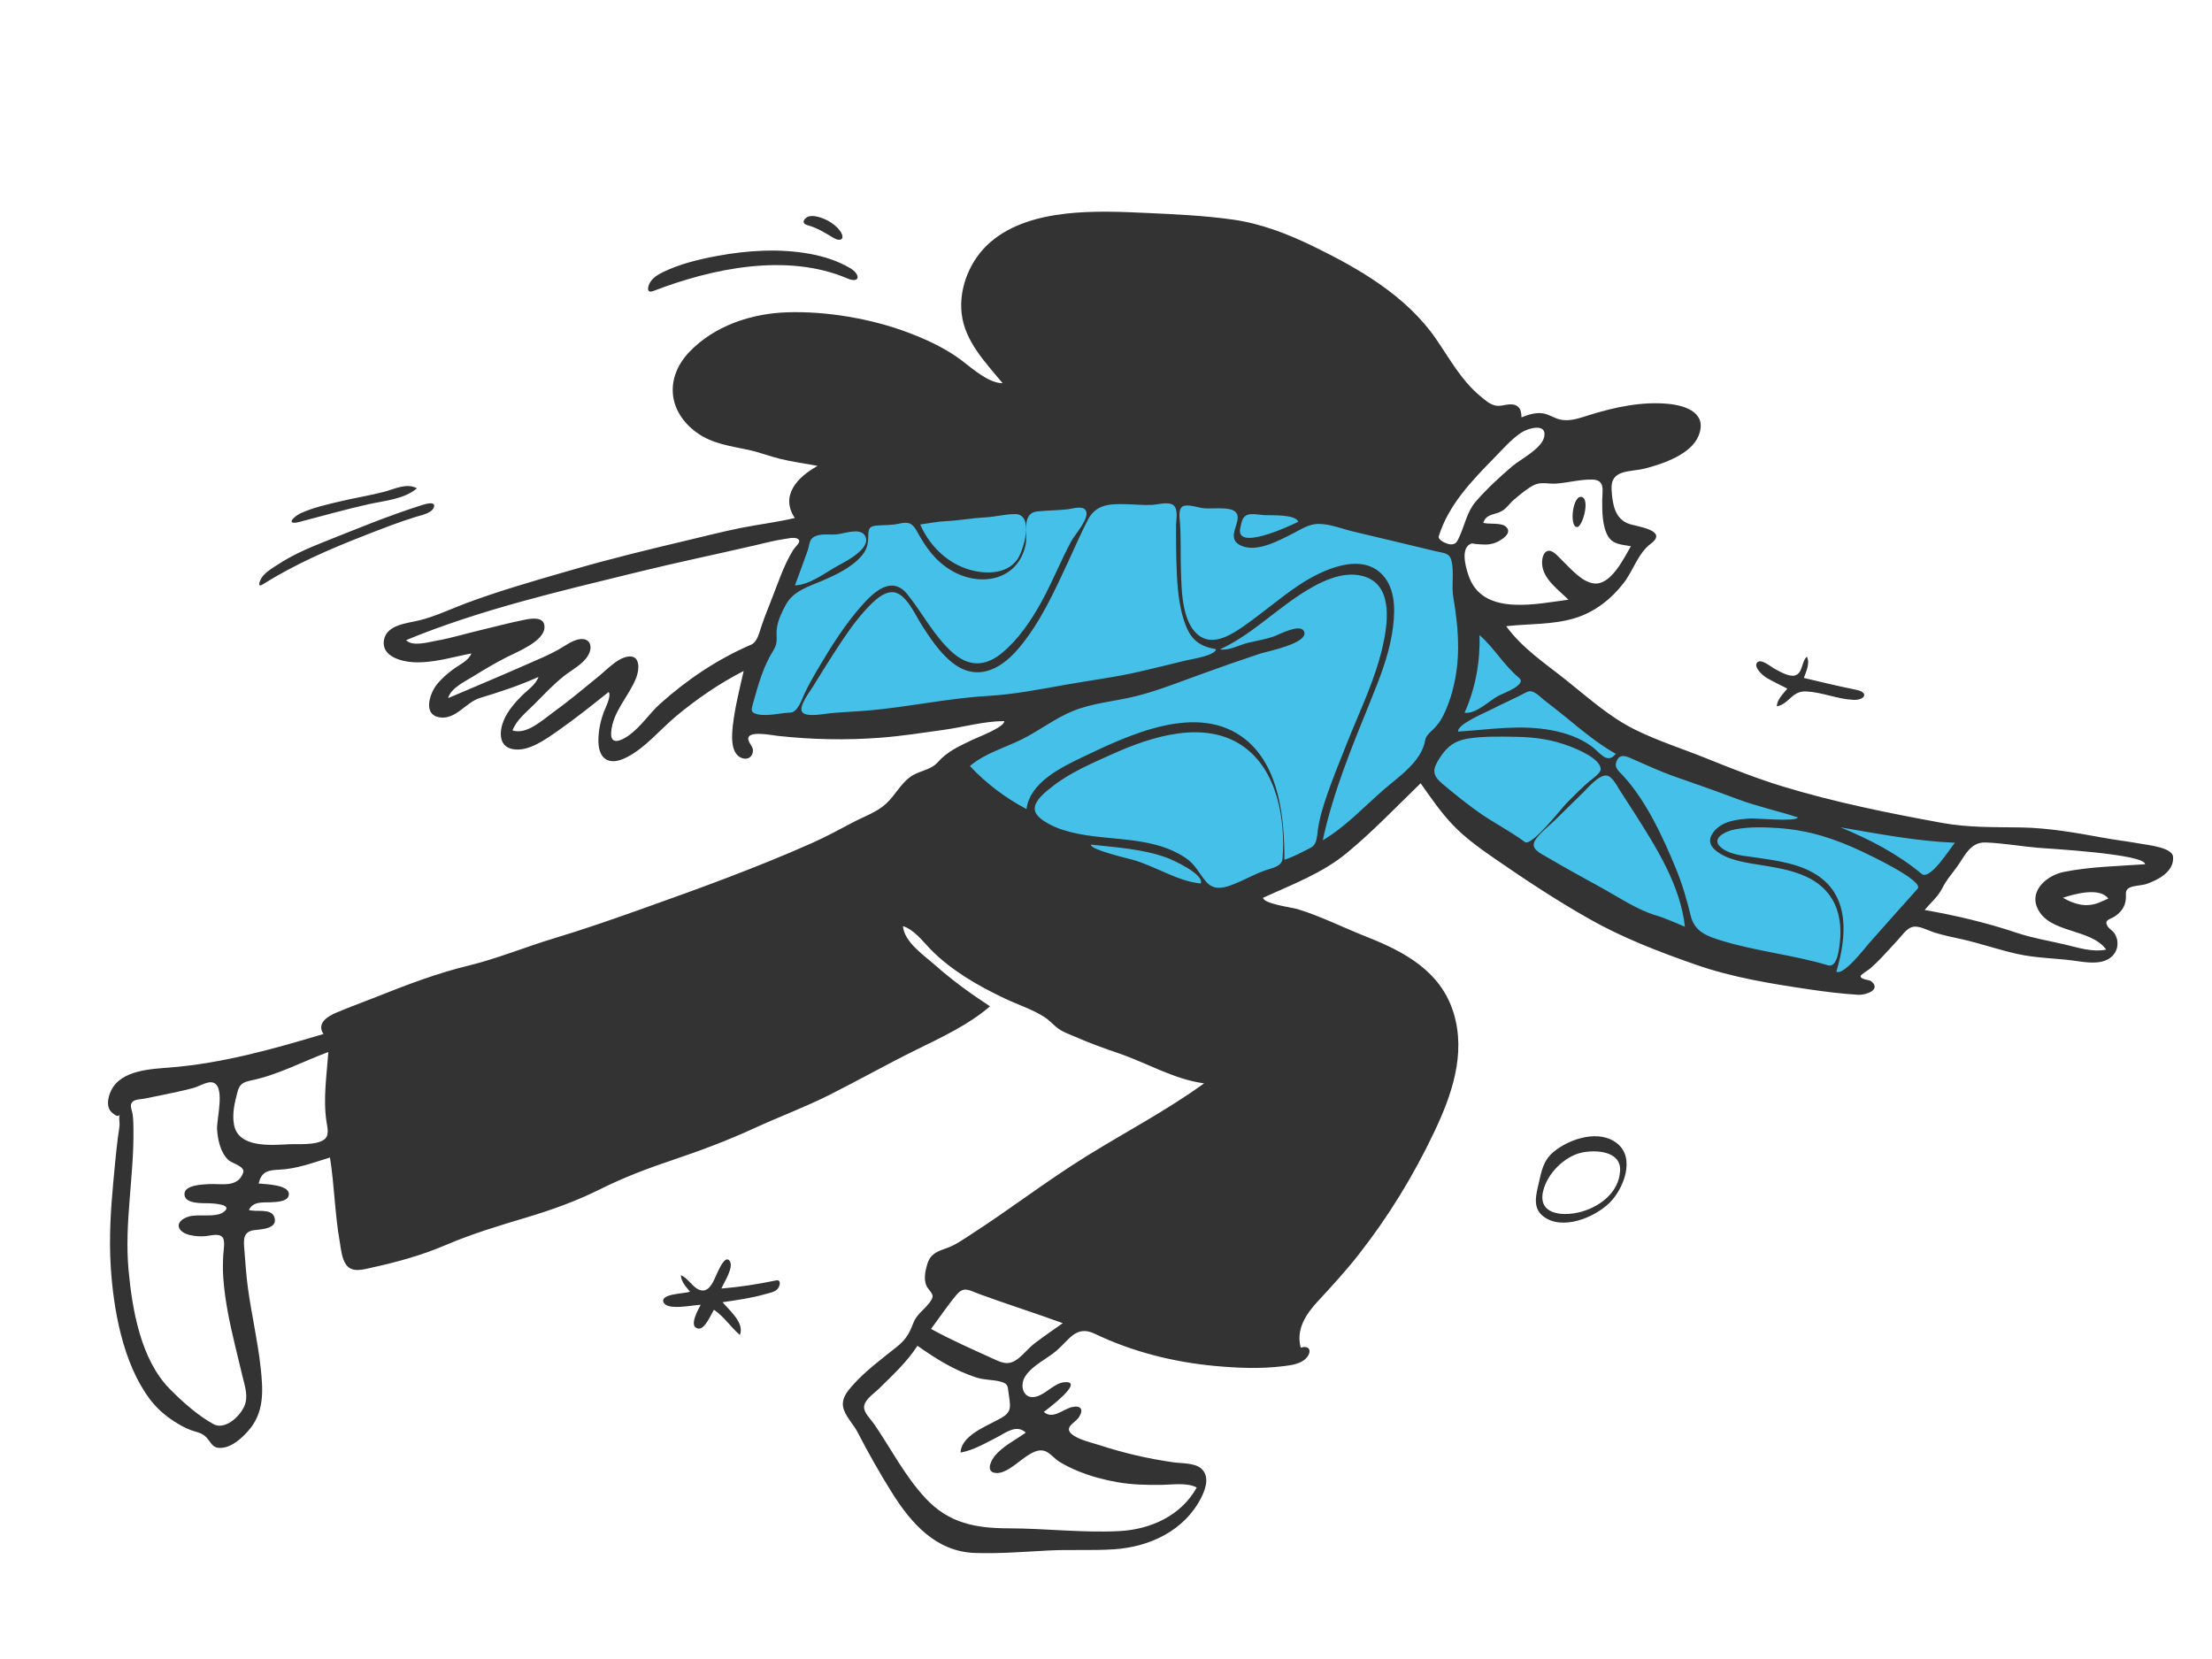
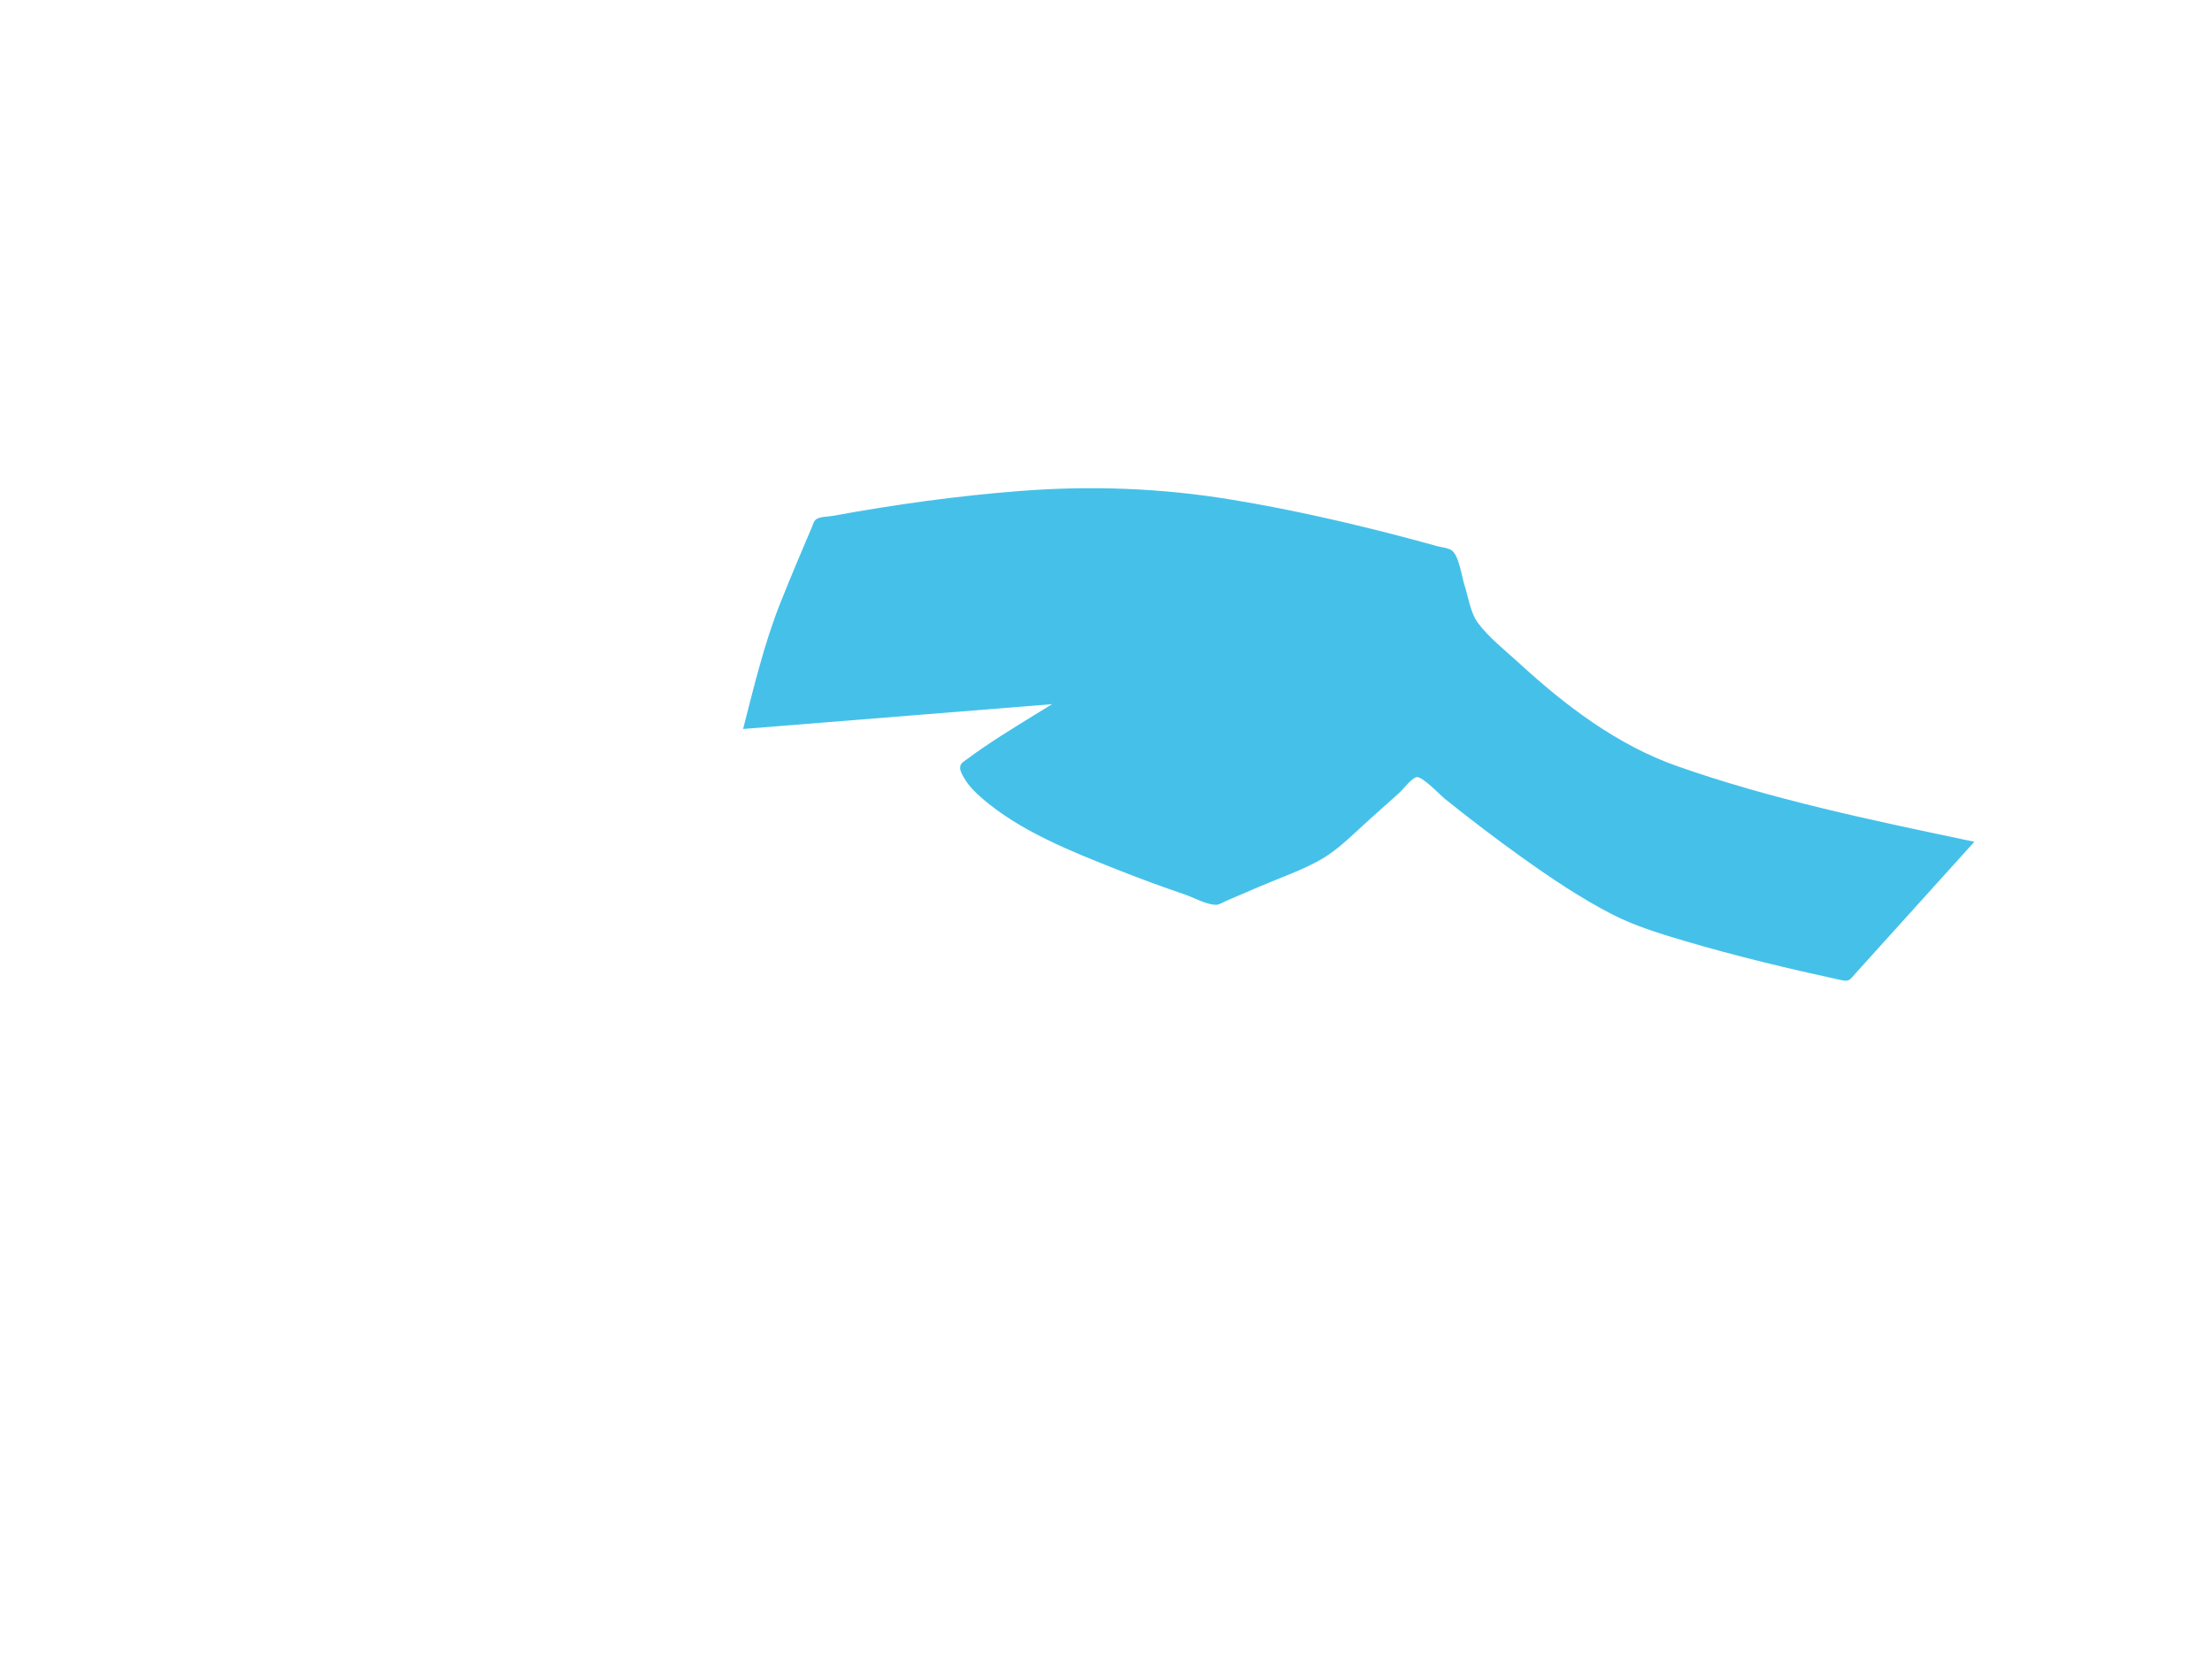
<svg xmlns="http://www.w3.org/2000/svg" width="1024" height="768" viewBox="0 0 1024 768" fill="none">
  <path fill-rule="evenodd" clip-rule="evenodd" d="M344 337.466C349.023 317.935 353.757 297.979 361.21 279.209C365.875 267.463 370.818 255.824 375.769 244.197C376.455 242.583 376.745 241.027 378.081 240.223C379.865 239.15 383.557 239.173 385.57 238.804C414.167 233.559 443.061 229.556 472.05 227.304C505.132 224.734 537.384 225.91 570.118 231.301C598.113 235.911 625.831 242.265 653.247 249.541C657.277 250.61 661.301 251.702 665.317 252.825C667.189 253.348 670.295 253.615 671.927 254.707C675.414 257.041 676.596 266.604 677.903 270.655C679.654 276.086 680.674 283.546 684.049 288.166C689.075 295.042 696.725 301.007 702.955 306.724C724.697 326.675 748.53 344.875 776.609 354.739C820.05 369.999 865.857 379.563 910.858 389.019C911.905 389.239 912.953 389.458 914 389.675C902.351 402.575 890.701 415.475 879.052 428.375C872.484 435.648 865.917 442.92 859.35 450.192C855.973 453.931 856.343 454.598 851.568 453.557C827.639 448.336 803.753 442.644 780.258 435.706C768.74 432.306 757.024 428.775 746.308 423.267C731.558 415.686 717.714 406.314 704.24 396.689C692.195 388.084 680.433 379.082 668.883 369.825C666.606 368.001 658.39 359.204 655.725 359.777C653.427 360.271 649.449 365.501 647.766 367.024C643.315 371.053 638.845 375.063 634.349 379.041C627.192 385.369 619.883 393.12 611.524 397.883C602.715 402.903 592.619 406.323 583.322 410.32C578.136 412.549 572.944 414.77 567.752 416.986C566.396 417.564 564.504 418.822 563.041 418.853C558.713 418.945 552.429 415.427 548.415 414.057C538.103 410.537 527.866 406.793 517.736 402.78C496.106 394.209 472.333 384.897 454.531 369.475C451.425 366.785 448.39 363.773 446.335 360.179C445.622 358.933 444.562 357.198 444.489 355.726C444.373 353.38 445.692 352.92 447.654 351.453C457.78 343.885 468.697 337.289 479.435 330.638C481.958 329.076 484.486 327.52 487.022 325.98L361.561 336.055C355.707 336.526 349.854 336.995 344 337.466Z" fill="#45C1E9" />
-   <path fill-rule="evenodd" clip-rule="evenodd" d="M530.821 98.582C544.076 99.187 557.665 99.803 570.805 101.669C583.903 103.527 596.125 108.282 607.964 114.04C629.308 124.42 651.124 137.038 664.852 157.005C671.271 166.341 676.507 176.116 685.367 183.465C687.439 185.183 689.698 187.249 692.449 187.775C694.636 188.193 696.565 187.308 698.707 187.202C702.795 186.999 704.344 189.154 704.344 193.215C707.412 191.99 710.753 190.882 714.1 191.332C716.897 191.709 719.122 193.395 721.808 194.105C726.655 195.385 731.399 193.47 736.009 192.044C747.652 188.442 760.441 185.714 772.674 186.999C780.732 187.846 790.495 191.34 786.323 201.718C782.863 210.327 769.924 214.685 761.751 216.827C754.8 218.649 745.454 217.023 746.041 226.614C746.45 233.308 747.464 240.49 754.58 242.662C758.481 243.853 772.304 245.628 764.232 251.668C758.271 256.129 756.19 263.981 751.656 269.878C745.877 277.394 738.043 283.47 728.885 286.213C718.638 289.283 707.795 288.694 697.269 289.885C704.683 300.115 715.387 307.152 725.13 314.932C735.375 323.112 745.258 332.052 757.115 337.883C767.742 343.11 779.223 346.739 790.199 351.171C801.727 355.826 813.336 360.427 825.235 364.053C849.237 371.368 874.484 376.477 899.161 380.964C911.338 383.179 923.278 382.854 935.579 383.051C948.197 383.253 960.807 385.466 973.193 387.738C979.198 388.841 985.26 389.536 991.264 390.633C994.145 391.16 1005.55 392.321 1005.96 396.541C1006.62 403.413 999.191 407.265 993.748 409.182C991.423 410.001 987.68 409.881 985.667 411.007C983.489 412.225 984.339 414.017 984.09 416.375C983.727 419.801 981.893 422.267 979.082 424.168C976.77 425.732 973.983 425.67 975.577 428.632C976.312 429.997 978.151 430.858 978.999 432.298C979.968 433.941 980.414 435.743 980.217 437.634C979.873 440.944 977.686 443.47 974.635 444.641C969.759 446.512 964.037 445.187 959.043 444.58C950.686 443.564 942.207 443.462 933.961 441.634C925.364 439.728 916.999 436.791 908.393 434.839C903.979 433.838 899.557 432.999 895.244 431.611C892.438 430.709 888.382 428.364 885.393 429.099C882.594 429.786 880.405 433.166 878.575 435.128C876.049 437.835 873.603 440.615 871.036 443.283C869.335 445.051 867.591 446.782 865.733 448.386C865.129 448.907 861.4 451.187 861.348 451.799C861.203 453.528 865.274 453.499 866.146 454.186C871.212 458.19 863.599 460.724 860.314 460.523C852.742 460.061 845.132 459.132 837.633 458.02C819.776 455.371 801.971 452.511 784.898 446.531C768.011 440.615 751.532 434.323 735.913 425.505C720.921 417.042 706.419 407.474 692.258 397.694C685.386 392.948 678.467 388.03 672.664 381.985C666.99 376.072 662.364 369.283 657.658 362.602C646.389 373.485 635.544 384.93 623.439 394.907C611.923 404.397 598.08 409.467 584.686 415.631C585.12 418.432 598.212 420.109 600.602 420.837C611.523 424.159 622.001 429.491 632.622 433.672C650.291 440.628 667.056 449.68 672.941 468.998C678.726 487.992 672.016 507.111 663.832 524.269C654.172 544.525 642.699 563.286 628.829 580.944C622.929 588.456 616.574 595.372 610.099 602.367C604.575 608.336 599.839 615.406 602.154 623.889C606.599 622.501 607.415 625.968 604.507 628.905C601.924 631.514 597.459 632.021 594.009 632.453C583.552 633.764 572.75 633.301 562.281 632.326C543.219 630.551 524.115 625.741 506.857 617.463C498.271 613.345 495.164 619.985 489.26 625.128C484.613 629.174 478.216 631.797 474.685 637.032C471.781 641.339 473.677 648.144 479.71 646.53C484.405 645.274 488.176 640.038 493.148 639.836C501.974 639.478 485.323 652.068 483.192 653.605C487.41 657.376 492.192 652.204 496.445 651.341C500.524 650.512 501.663 652.624 499.489 656.024C497.795 658.675 492.471 660.552 496.011 663.776C498.945 666.447 505.45 667.854 509.052 669.024C520.289 672.678 531.469 675.277 543.168 676.945C546.946 677.483 553.003 677.139 556.065 679.817C560.105 683.349 558.157 689.203 556.113 693.249C548.367 708.577 532.262 716.111 515.722 717.215C505.536 717.893 495.255 717.236 485.035 717.786C473.837 718.388 462.614 719.283 451.392 718.913C433.348 718.319 421.869 705.279 412.874 690.94C407.159 681.829 401.892 672.454 396.945 662.908C395.013 659.178 390.965 655.314 390.277 651.124C389.656 647.351 392.063 644.326 394.402 641.656C400.557 634.632 407.962 629.271 415.197 623.467C419.328 620.153 420.916 617.409 422.756 612.586C424.304 608.526 427.282 606.79 429.903 603.551C432.786 599.987 431.881 599.357 429.632 596.445C427.279 593.395 428.204 588.901 429.192 585.451C430.609 580.5 433.65 579.41 438.19 577.814C442.331 576.361 445.841 573.809 449.512 571.442C467.646 559.75 484.732 546.519 503.091 535.153C521.203 523.939 540.132 514.033 557.418 501.52C543.381 499.633 531.006 492.054 517.764 487.567C510.969 485.264 504.239 482.804 497.664 479.922C495.153 478.821 492.227 477.843 489.987 476.224C487.737 474.598 486.007 472.458 483.648 470.92C478.05 467.267 471.395 465.188 465.375 462.341C458.873 459.267 452.456 455.906 446.415 451.993C440.774 448.34 435.359 444.165 430.669 439.34C426.934 435.496 423.301 430.487 418.011 428.721C418.566 436.086 427.691 442.185 432.692 446.618C440.807 453.81 449.243 459.922 458.314 465.862C448.14 474.578 435.739 480.253 423.825 486.14C410.428 492.759 397.406 500.096 384.064 506.818C372.761 512.512 360.87 516.899 349.382 522.19C336.987 527.898 324.23 532.684 311.297 537.027C299.594 540.957 288.576 545.148 277.532 550.664C266.797 556.027 255.311 560.128 243.826 563.57C230.923 567.437 218.613 571.115 206.202 576.417C195.012 581.197 183.776 584.252 171.933 586.851C168.021 587.71 162.998 589.285 160.258 585.498C158.181 582.628 157.869 578.203 157.273 574.827C154.99 561.911 154.809 548.789 152.755 535.852C144.96 538.204 137.577 541.098 129.352 541.471C124.182 541.706 121.04 542.239 119.752 547.883C122.743 548.221 133.429 548.369 133.718 552.604C133.979 556.425 127.513 556.464 125.22 556.569C121.117 556.756 117.399 556.083 115.209 560.098C118.435 561.29 125.588 559.118 127.017 563.457C128.858 569.054 120.498 569.04 117.49 569.491C112.242 570.277 112.781 574.398 113.141 578.803C113.614 584.598 113.972 590.402 114.755 596.168C116.428 608.489 119.292 620.623 120.649 632.99C121.822 643.683 122.479 653.952 114.836 662.473C111.762 665.9 107.49 669.843 102.66 670.251C97.758 670.664 97.847 667.232 94.796 664.705C92.926 663.157 90.45 662.841 88.247 662.006C85.568 660.991 82.968 659.504 80.561 657.963C76.124 655.124 72.246 651.6 69.109 647.364C56.842 630.79 52.456 606.028 51.241 585.932C50.468 573.154 51.239 560.358 52.411 547.629C53.043 540.774 53.679 533.915 54.508 527.08C54.765 524.962 55.195 522.841 55.354 520.717C55.446 519.501 54.859 517.043 55.48 515.878C54.687 517.365 53.282 516.265 51.888 515.094C49.008 512.676 49.895 508.033 51.435 504.854C56.075 495.272 69.982 494.899 79.03 494.155C103.349 492.151 126.454 485.632 149.736 478.667C146.45 473.748 151.618 470.5 155.624 468.81C161.802 466.203 168.181 463.911 174.417 461.421C188.498 455.799 202.286 450.557 217.031 446.969C230.387 443.72 243.311 438.326 256.488 434.372C270.103 430.286 283.472 425.616 296.863 420.858C323.386 411.433 349.933 401.803 375.673 390.37C382.179 387.48 388.395 384.129 394.673 380.786C399.774 378.071 405.761 376.079 410.085 372.157C414.214 368.411 416.686 363.203 421.175 359.801C425.217 356.738 430.746 356.696 434.095 352.891C438.623 347.747 444.029 345.486 450.176 342.469C452.151 341.5 465.152 336.604 464.887 333.825C455.597 333.825 446.06 336.588 436.872 337.875C427.155 339.236 417.445 340.75 407.656 341.503C391.795 342.722 375.941 342.392 360.147 340.673C357.787 340.417 348.318 338.473 346.686 341.004C345.442 342.933 348.535 345.229 348.565 347.301C348.612 350.343 346.16 351.974 343.384 350.917C337.979 348.862 338.771 340.154 339.276 335.735C340.242 327.282 342.392 318.906 344.27 310.624C333.119 316.298 322.531 323.584 312.929 331.591C305.491 337.793 298.775 346.202 290.046 350.623C281.666 354.87 276.683 351.247 277.027 341.899C277.184 337.616 278.052 333.551 279.536 329.562C280.237 327.678 283.116 322.343 281.767 320.335C274.108 326.442 266.5 332.564 258.46 338.17C252.776 342.132 244.537 348.313 237.116 346.74C230.562 345.351 231.203 338.141 233.281 333.283C235.083 329.069 238.32 325.326 241.529 322.108C244.183 319.448 247.955 317.064 249.284 313.377C240.482 317.333 231.419 320.326 222.197 323.105C215.64 325.081 211.056 333.29 203.431 332.077C195.798 330.863 198.837 321.431 201.884 317.33C204.016 314.461 206.966 311.934 209.827 309.814C212.617 307.745 216.861 305.943 218.234 302.501C209.316 304.174 200.351 307.084 191.174 306.548C185.725 306.228 176.629 303.85 177.705 296.526C178.794 289.109 188.671 288.541 194.225 287.158C201.797 285.271 209.044 281.73 216.351 279.029C231.092 273.579 246.12 269.208 261.202 264.864L265.966 263.492C282.99 258.586 300.11 254.408 317.345 250.332C325.864 248.318 334.353 246.121 342.939 244.402C351.245 242.739 359.684 241.776 367.927 239.789C360.98 229.304 369.392 220.688 378.476 215.699C372.715 214.534 366.856 213.833 361.145 212.422C356.267 211.216 351.566 209.364 346.652 208.297C338.208 206.464 329.774 205.5 322.565 200.272C308.942 190.391 307.784 174.667 319.262 162.769C330.847 150.761 347.849 145.138 364.212 144.579C382.527 143.955 403.366 147.504 420.504 153.988C428.923 157.173 437.688 161.223 444.905 166.647C449.814 170.337 457.577 177.408 464.166 177.408C456.274 167.865 446.59 157.997 445.165 145.073C443.815 132.838 449.366 119.832 458.681 111.918C477.292 96.109 508.004 97.54 530.821 98.582ZM424.716 623C419.858 630.554 413.14 636.687 406.797 642.957C404.609 645.119 400.218 647.87 400.006 651.257C399.835 654.023 403.228 657.133 404.71 659.306C412.546 670.799 418.999 683.493 428.57 693.701C439.389 705.236 451.737 707.479 467.057 707.511C484.067 707.549 501.304 709.677 518.284 708.78C532.669 708.02 546.847 701.616 554 688.597C549.34 686.196 542.71 687.341 537.659 687.395C530.773 687.467 524.051 687.343 517.248 686.146C511.082 685.061 504.989 683.432 499.189 681.055C496.188 679.825 493.22 678.418 490.457 676.708C488.433 675.458 486.913 673.542 484.925 672.314C477.594 667.788 469.129 682.179 461.293 681.902C456.494 681.734 458.231 677.014 460.228 674.373C463.833 669.605 470.121 666.663 474.869 663.187C470.449 659.118 465.455 663.385 461.246 665.511C455.984 668.169 450.517 671.432 444.638 672.43C445.078 664.854 455.385 660.793 461.071 657.712C463.601 656.34 466.772 655.068 467.395 652.052C467.864 649.784 467.062 646.559 466.824 644.268C466.523 641.356 466.3 640.426 463.199 639.605C459.439 638.609 455.651 638.897 451.884 637.654C441.573 634.249 433.553 629.196 424.716 623ZM89.635 503.614C87.117 504.312 84.573 504.916 82.016 505.455C76.954 506.523 71.886 507.632 66.807 508.601C64.26 509.087 61.431 508.779 60.68 511.21C60.294 512.456 61.265 514.696 61.432 515.99C61.731 518.324 61.75 520.691 61.778 523.043C62.044 544.704 57.515 566.24 59.509 587.899C61.193 606.205 65.135 629.352 78.584 642.986C84.388 648.87 91.53 655.26 98.839 659.281C104.568 662.433 112.572 654.523 113.742 649.047C114.581 645.123 113.182 640.982 112.272 637.199C111.104 632.352 109.921 627.507 108.766 622.657C106.297 612.306 104.052 601.857 103.343 591.216C103.11 587.72 103.16 584.352 103.357 580.871C103.464 578.981 104.355 574.426 103.032 572.807C101.322 570.713 97.414 572.081 95.1 572.259C92.564 572.456 90.087 572.305 87.609 571.657C81.709 570.115 80.675 565.427 87.117 563.255C91.615 561.739 99.836 563.936 103.614 561.018C108.054 557.589 99.081 557.119 96.986 557.029C94.196 556.911 84.942 557.641 85.414 552.441C85.764 548.587 93.73 548.33 96.517 548.166C102.472 547.817 110.006 550.046 112.58 542.868C113.611 539.992 107.401 538.532 105.843 537.106C102.055 533.64 100.814 527.697 100.488 522.829C100.168 518.041 104.881 501.445 97.7 501.006C95.495 500.872 91.83 503.005 89.635 503.614ZM442.815 599.393C438.589 604.425 434.936 609.936 431 615.195C440.232 620.288 449.675 624.385 459.221 628.764C463.562 630.757 466.605 632.336 470.806 629.316C473.82 627.149 476.08 624.07 479.021 621.817C483.249 618.581 487.666 615.615 492 612.53C479.213 607.865 466.23 603.771 453.447 599.096C448.666 597.348 446.267 595.282 442.815 599.393ZM337.526 583.412C340.26 586.184 334.996 593.864 333.959 596.493C342.438 595.821 350.846 594.484 359.172 592.764C362.007 592.179 360.962 595.63 359.901 596.768C358.59 598.177 355.965 598.603 354.211 599.105C347.758 600.954 341.138 601.845 334.516 602.832C337.546 606.56 344.839 612.393 342.491 618C338.255 614.351 335.21 609.495 330.525 606.34C329.172 608.359 326.364 615.481 323.286 615.045C318.455 614.36 323.349 606.037 324.36 604.033C321.106 604.033 308.881 606.887 307.175 602.884C305.43 598.787 317.227 598.919 319.408 597.952L319.002 597.456L318.594 596.963C316.963 594.998 315.397 593.06 315.176 590.362C318.824 591.618 321.26 597.333 325.269 597.416C329.07 597.495 330.767 591.784 332.122 589.079C332.892 587.541 335.507 581.364 337.526 583.412ZM748.898 529.542C757.072 536.435 751.519 550.339 745.334 556.59C738.404 563.592 722.976 570.025 714.192 562.887C709.384 558.98 711.119 553.019 712.304 547.823C713.619 542.048 714.438 537.179 719.222 533.216C726.665 527.051 740.605 522.549 748.898 529.542ZM732.305 533.548C724.331 535.243 716.249 543.209 714.354 551.42C711.868 562.186 723.047 562.973 730.411 561.355C739.675 559.32 749.517 552.528 749.99 541.874C750.397 532.68 738.502 532.23 732.305 533.548ZM152 487C140.058 491.444 128.833 497.524 116.303 500.161C112.48 500.966 110.909 501.846 109.964 505.407C108.64 510.392 107.385 515.444 108.33 520.652C110.293 531.465 125.343 530.14 133.7 529.716C137.991 529.498 146.243 530.282 149.966 527.605C152.685 525.651 151.544 521.984 151.12 519.131C149.535 508.462 151.264 497.662 152 487ZM803.096 383.96C798.7 384.789 791.098 388.372 797.402 392.864C801.607 395.859 807.867 396.223 812.807 396.963C822.458 398.408 832.761 399.657 841.135 405.1C856.654 415.186 854.753 434.219 850.111 449.796C853.454 451.764 863.274 438.894 865.124 436.801C872.628 428.31 880.162 419.845 887.727 411.408C890.965 407.8 864.422 395.337 862.037 394.215C849.428 388.284 837.659 384.379 823.516 383.361C816.809 382.878 809.734 382.709 803.096 383.96ZM748.353 352.39C747.148 355.427 749.259 356.803 751.198 358.901C762.04 370.629 769.675 387.227 775.712 401.785C778.722 409.045 780.831 416.365 782.695 423.971C784.524 431.434 790.333 433.428 797.294 435.546C813.327 440.426 830.205 442.06 846.294 446.88C850.605 448.171 851.451 438.695 851.721 436.292C852.491 429.454 851.776 422.318 848.182 416.291C841.389 404.898 827.77 402.476 815.622 400.535C808.676 399.425 799.522 398.28 794.024 393.531C791.265 391.147 790.874 388.413 793.026 385.452C796.95 380.051 803.859 379.357 810.032 378.916C813.039 378.702 831.655 380.583 832.263 378.381C822.994 375.361 813.48 373.369 804.347 369.916C797.223 367.221 790.041 364.677 782.852 362.155L775.662 359.635C768.35 357.072 761.656 353.953 754.641 350.867C752.006 349.708 749.589 349.278 748.353 352.39ZM905.579 401.801C903.258 404.923 900.955 407.543 899.215 411.05C897.184 415.141 893.816 417.751 891 421.264C905.625 423.844 919.575 427.121 933.665 431.847C940.899 434.274 948.372 435.473 955.772 437.211C961.979 438.669 968.594 440.93 975.022 439.593C967.701 429.506 948.176 432.295 943.036 420.078C939.538 411.768 948.134 405.139 955.164 403.696C967.442 401.178 980.53 400.983 993 400.086C993.131 395.316 947.863 392.846 943.388 392.459C935.44 391.772 927.146 390.282 919.213 390.007C911.851 389.751 909.445 396.605 905.579 401.801ZM732.841 366.911C728.481 371.125 724.213 375.431 719.856 379.651C716.993 382.425 713.113 385.38 710.856 388.685C707.974 392.905 713.022 394.934 716.385 396.931C724.877 401.973 733.652 406.679 742.292 411.475C750.054 415.785 758.127 421.269 766.695 423.79C771.277 425.138 775.58 427.231 780 429C777.868 409.868 766.881 392.49 756.749 376.54C754.422 372.877 752.019 369.266 749.693 365.604C748.521 363.761 746.346 359.41 743.888 359.035C740.256 358.478 735.043 364.783 732.841 366.911ZM955 415.606C960.311 418.649 965.635 420.195 971.626 417.896C973.099 417.295 974.559 416.659 976 415.989C972.008 410.546 960.202 413.864 955 415.606ZM515.106 349.023C505.69 353.267 495.62 357.495 487.433 363.898C484.41 366.262 477.656 371.227 479.236 375.731C480.589 379.587 488.066 382.871 491.615 384.046C510.292 390.228 531.548 385.731 548.745 397.075C553.399 400.145 554.916 404.157 558.374 408.194C561.5 411.844 565.457 411.391 569.659 409.876C575.176 407.887 580.26 404.84 585.799 402.887C588.632 401.889 593.444 401.227 593.739 397.406C595.124 379.392 591.281 356.443 575.4 345.422C557.573 333.05 532.981 340.967 515.106 349.023ZM505.009 391C504.553 393.284 522.224 397.419 524.143 397.948C534.813 400.887 544.781 407.873 555.834 409C557.756 404.715 542.446 397.892 540.025 397.012C528.976 393 516.612 392.272 505.009 391ZM852 383C865.396 388.489 878.381 395.21 889.61 404.556C893.483 407.779 902.893 392.484 905 390.139C887.157 389.397 869.573 385.993 852 383ZM601.618 275.407C589.199 283.61 578.383 294.337 564.748 300.625C569.015 301.297 573.673 298.535 577.747 297.566C581.715 296.623 585.728 296.001 589.59 294.666C591.963 293.845 601.762 288.549 603.601 292.139C606.475 297.746 586.238 301.625 583.36 302.581C573.643 305.81 563.99 309.192 554.373 312.706C545.057 316.109 535.748 319.772 526.122 322.216C516.346 324.699 505.979 325.338 496.58 329.194C488.269 332.603 481.125 338.245 473.108 342.227C465.068 346.22 455.93 348.69 449 354.633C456.536 362.674 465.448 369.408 475.198 374.534C476.76 362.271 491.134 355.289 500.969 350.575C522.409 340.299 554.608 324.803 576.461 342.217C592.432 354.944 594.596 379.094 594.596 398C598.922 396.623 602.872 394.432 606.891 392.363C609.674 390.93 609.706 386.94 610.056 384.275C610.629 379.911 611.809 375.684 613.165 371.497C616.163 362.236 619.917 353.2 623.494 344.152C629.283 329.516 636.418 315.081 639.976 299.683C642.298 289.634 645.061 272.362 632.944 267.374C622.46 263.059 610.13 269.785 601.618 275.407ZM547.383 234.505C545.358 235.862 546.114 239.933 546.252 241.975C546.754 249.402 546.44 256.86 546.688 264.3C546.99 273.366 547.057 289.99 556.406 295.074C562.801 298.55 570.754 293.341 575.857 289.793C584.492 283.793 592.413 276.825 601.168 270.968C611.545 264.023 631.21 254.417 641.141 267.481C646.515 274.551 645.761 285.086 644.421 293.312C642.651 304.165 638.517 314.459 634.409 324.602C625.925 345.546 617.071 366.831 612.353 389C623.11 382.608 631.475 373.395 640.863 365.302C647.821 359.303 658.156 352.413 659.762 342.637C660.125 340.429 662.263 338.856 663.733 337.379C665.647 335.456 666.995 333.509 668.207 331.057C670.883 325.639 672.622 319.789 673.718 313.861C676.018 301.425 674.922 289.046 672.801 276.683C671.842 271.092 673.25 265.093 671.946 259.643C671.041 255.859 668.371 256.083 664.818 255.222C652.023 252.123 639.203 249.118 626.4 246.047C621.2 244.799 615.546 242.458 610.146 242.536C605.715 242.6 601.992 245.242 598.167 247.156C591.888 250.298 581.905 255.794 574.695 252.67C566.292 249.029 576.084 240.809 571.87 236.92C568.982 234.253 560.347 235.852 556.43 235.19C554.283 234.827 549.352 233.186 547.383 234.505ZM679.606 341.903C673.495 342.866 669.957 345.516 666.591 350.716C663.171 356.002 662.764 358.619 667.641 362.755C672.9 367.215 678.403 371.621 683.986 375.637C691.064 380.729 698.914 384.583 705.909 389.799C708.972 392.084 722.876 374.175 725.288 371.719C728.617 368.332 732.032 364.935 735.603 361.816C736.908 360.677 740.998 358.034 741 356.096C741.005 351.198 730.14 346.815 726.645 345.466C718.812 342.446 710.601 341.226 702.255 341.1C694.857 340.988 686.934 340.747 679.606 341.903ZM706.837 320.353C701.1 323.399 695.108 325.966 689.334 328.949C687.286 330.006 674.372 335.431 675.024 338.673C689.557 337.752 704.026 335.293 718.513 338.106C725.019 339.37 731.218 341.488 736.655 345.396C740.772 348.355 743.912 354.04 748 348.98C739.653 344.251 732.137 337.982 724.735 331.895C721.496 329.231 718.162 326.725 714.874 324.133C712.918 322.592 709.693 318.838 706.837 320.353ZM363.079 249.54C358.533 250.178 354.102 251.383 349.637 252.417C331.549 256.606 313.393 260.367 295.353 264.8C259.369 273.641 222.311 282.167 188 296.332C190.885 299.52 198.529 297.211 202.109 296.585C209.118 295.361 215.919 293.222 222.843 291.607C229.615 290.028 236.412 288.145 243.24 286.829C246.385 286.223 251.933 285.425 252.059 290.139C252.239 296.823 239.253 301.821 234.486 304.264C229.389 306.876 224.455 309.763 219.603 312.801C215.767 315.203 208.693 318.404 207.449 323.177C219.897 317.904 232.352 312.652 244.722 307.202C249.382 305.148 254.103 303.214 258.54 300.708C261.497 299.038 265.304 296.107 268.806 295.844C273.549 295.486 274.335 299.792 272.337 303.266C269.836 307.615 264.676 310.069 260.88 313.112C256.042 316.993 251.76 321.57 247.403 325.963C243.787 329.61 239.13 333.2 237.242 338.13C243.743 340.304 251.13 333.335 255.907 329.89C263.415 324.477 270.407 318.589 277.569 312.739C281.233 309.746 285.601 304.899 290.423 304.006C296.534 302.873 296.028 309.859 294.546 313.71C291.233 322.318 283.479 329.495 282.924 339.199C282.583 345.173 287.644 342.899 291.02 340.503C296.706 336.467 300.554 330.317 305.714 325.689C318.141 314.541 332.365 305.032 347.737 298.428C350.488 297.246 351.477 293.003 352.314 290.453C353.562 286.647 354.998 282.957 356.498 279.237C359.786 271.088 362.481 262.281 367.087 254.754C368.371 252.655 371.685 250.515 368.944 249.28C367.454 248.61 364.618 249.324 363.079 249.54ZM494.3 235.756C489.644 236.299 484.931 236.25 480.266 236.742C472.652 237.544 475.973 246.805 474.747 252.385C471.136 268.811 453.723 271.913 440.528 264.164C433.105 259.803 428.648 253.553 424.656 246.242C422.381 242.074 420.685 241.404 415.977 242.447C412.746 243.163 409.806 243.011 406.519 243.249C402.383 243.549 402.022 244.426 401.937 248.362C401.863 251.857 401.36 254.279 399.033 257.111C394.597 262.504 387.159 266.055 380.823 268.765C374.475 271.481 367.284 273.5 363.798 279.919C362.041 283.155 360.157 287.018 359.648 290.697C359.093 294.716 360.456 297.21 358.112 300.917C353.24 308.625 351.007 317.047 348.543 325.807C347.74 328.66 347.423 329.834 350.538 330.619C355.008 331.745 361.356 330.036 365.943 329.856C369.215 329.728 371.126 323.959 372.19 321.622C374.257 317.076 376.793 312.772 379.332 308.471C385.086 298.726 391.239 289.046 398.756 280.531C404.429 274.105 412.805 266.105 420.069 275.135C427.149 283.936 432.252 294.243 440.766 301.915C448.255 308.662 455.972 308.77 463.738 302.375C471.385 296.079 477.196 287.49 481.948 278.92C487.088 269.653 490.964 259.759 495.973 250.436C497.543 247.514 504.794 239.609 502.585 236.223C501.093 233.936 496.394 235.512 494.3 235.756ZM533.294 233.734C529.195 233.928 525.071 233.468 520.973 233.386C513.555 233.239 507.351 233.498 503.626 240.606C500.338 246.879 497.537 253.552 494.536 259.975C488.017 273.928 481.621 288.205 471.613 300.079C462.746 310.598 451.29 315.898 439.755 305.849C434.641 301.393 430.755 295.645 427.085 289.994C424.143 285.465 420.785 277.493 415.856 274.852C410.36 271.908 404.068 278.661 400.708 282.326C395.059 288.487 390.338 295.732 385.804 302.728C382.516 307.802 379.367 312.983 376.171 318.117C374.875 320.199 369.598 327.008 371.354 329.602C373.116 332.202 381.713 330.424 384.2 330.186C390.139 329.62 396.071 329.416 402.013 328.904C420.496 327.315 438.705 323.254 457.235 322.17C469.442 321.455 481.469 319.096 493.484 316.953C505.167 314.869 516.926 313.447 528.484 310.693C535.28 309.073 542.088 307.452 548.871 305.772C551.218 305.191 562.311 303.606 563 300.556C555.362 299.223 551.351 296.26 548.643 288.809C545.251 279.476 544.856 269.076 544.567 259.243C544.456 255.46 544.438 251.675 544.435 247.891L544.435 243.351C544.434 240.637 545.606 235.712 543.16 233.83C540.896 232.088 535.917 233.609 533.294 233.734ZM684.929 294C685.25 306.297 683.051 318.691 678 329.926C683.284 330.772 689.569 324.143 694.002 321.923C695.71 321.067 707.015 316.959 703.229 313.818C696.265 308.042 691.699 299.972 684.929 294ZM836.462 304C838.012 307.058 836.097 310.939 835.061 313.839C843.124 315.777 851.155 317.68 859.279 319.325C865.402 320.564 863.265 324.236 857.951 323.983C850.559 323.631 843.682 320.5 836.327 320.093C829.321 319.706 828.496 325.822 822.523 327C822.726 323.635 825.448 321.298 827.404 318.773C824.18 317.119 820.887 315.582 817.76 313.759C816.14 312.816 811.665 308.858 813.388 306.755C815.128 304.632 819.688 308.61 821.311 309.486C823.618 310.732 828.223 313.477 830.937 312.69C834.655 311.611 833.881 306.274 836.462 304ZM720.279 223.877C717.008 224.104 713.45 223.004 710.351 224.443C707.262 225.879 703.575 229.022 700.992 231.201C698.491 233.311 697.247 235.873 694.137 237.119C691.031 238.364 687.848 238.254 686.651 242.052C689.469 242.825 695.001 241.8 697.208 243.871C700.419 246.885 694.817 250.202 692.493 251.151C689.16 252.511 686.434 252.069 683.027 251.814C681.544 251.704 681.558 251.248 680.343 251.983C675.839 254.705 678.955 264.39 680.417 267.924C687.566 285.217 711.993 279.393 726.08 277.622C721.598 273.107 714.256 268.125 713.886 261.033C713.775 258.921 714.299 255.147 717.011 254.971C719.179 254.831 721.781 258.106 723.131 259.397C727.134 263.222 732.312 269.567 738.1 270.116C745.838 270.85 751.791 258.318 755 252.853C751.056 252.112 746.735 252.155 744.442 248.286C741.717 243.687 741.669 236.641 741.717 231.464C741.758 227.056 743.163 222.233 737.27 222.016C731.84 221.817 725.761 223.497 720.279 223.877ZM200.708 235.184C199.58 237.643 194.681 238.607 192.53 239.265C184.349 241.763 176.361 244.937 168.385 248.05C152.283 254.335 136.357 261.277 121.653 270.513C118.906 272.241 120.252 268.909 120.965 267.708C122.565 265.015 125.927 263.109 128.438 261.46C135.233 256.994 142.43 253.857 149.943 250.87C164.977 244.894 180.24 238.557 195.659 233.717C197.447 233.155 202.222 231.88 200.708 235.184ZM387.457 247.361C384.468 247.67 380.967 246.991 378.092 247.966C374.346 249.237 374.964 251.808 373.855 254.97C371.975 260.338 369.962 265.661 368 271C375.263 270.661 382.219 264.912 388.375 261.603C391.86 259.729 403.974 253.512 400.321 247.819C398.008 244.217 390.775 247.017 387.457 247.361ZM470.118 238.003C465.62 237.922 460.675 239.284 456.123 239.51C450.02 239.813 444.01 240.974 437.914 241.255C433.904 241.44 429.967 242.264 426 242.804C429.947 251.948 437.651 259.946 447.332 263.258C454.969 265.871 465.657 266.315 470.875 259.084C473.877 254.925 478.781 238.16 470.118 238.003ZM704.309 200.233C699.405 203.491 695.474 208.159 691.378 212.324C681.116 222.755 670.497 233.923 666.055 248.221C665.445 250.18 670.072 251.911 671.324 251.987C673.97 252.147 674.508 250.812 675.548 248.576C678.119 243.041 679.104 236.856 683.217 232.136C688.23 226.381 694.265 220.77 700.083 215.826C704.037 212.466 713.727 207.736 714.863 202.181C716.207 195.615 707.279 198.261 704.309 200.233ZM577.805 238.229C575.031 239.036 574.811 241.602 574.177 244.367C571.628 255.475 597.41 243.355 601 241.539C599.806 237.973 588.056 238.623 585.334 238.483C583.215 238.375 579.853 237.633 577.805 238.229ZM730.102 243.999C726.281 244.146 728.043 228.542 732.386 230.111C736.111 231.458 732.551 243.903 730.102 243.999ZM193 226.057C187.15 231.106 177.965 231.783 170.692 233.404C159.974 235.792 149.349 238.836 138.718 241.583C132.005 243.317 135.784 239.181 139.146 237.627C144.925 234.955 151.468 233.531 157.645 232.061C164.332 230.469 171.166 229.406 177.815 227.67C182.42 226.467 188.357 223.39 193 226.057ZM374.999 117.534C381.5 118.728 387.99 120.807 393.689 124.213C398.408 127.033 398.22 131.419 392.239 128.874C364.339 116.999 329.718 124.192 302.473 134.707C299.467 135.867 299.691 133.337 300.6 131.387C301.85 128.7 304.524 127.14 307.09 125.893C314.801 122.144 323.69 120.023 332.074 118.466C346.048 115.87 360.96 114.958 374.999 117.534ZM379.076 100.478C382.621 101.439 386.694 103.824 388.862 106.85C391.4 110.39 389.382 112.2 385.861 110.118C381.931 107.794 378.337 105.477 373.827 104.249C371.446 103.602 371.542 102.109 373.252 100.798C374.853 99.57 377.338 100.006 379.076 100.478Z" fill="#333333" />
</svg>